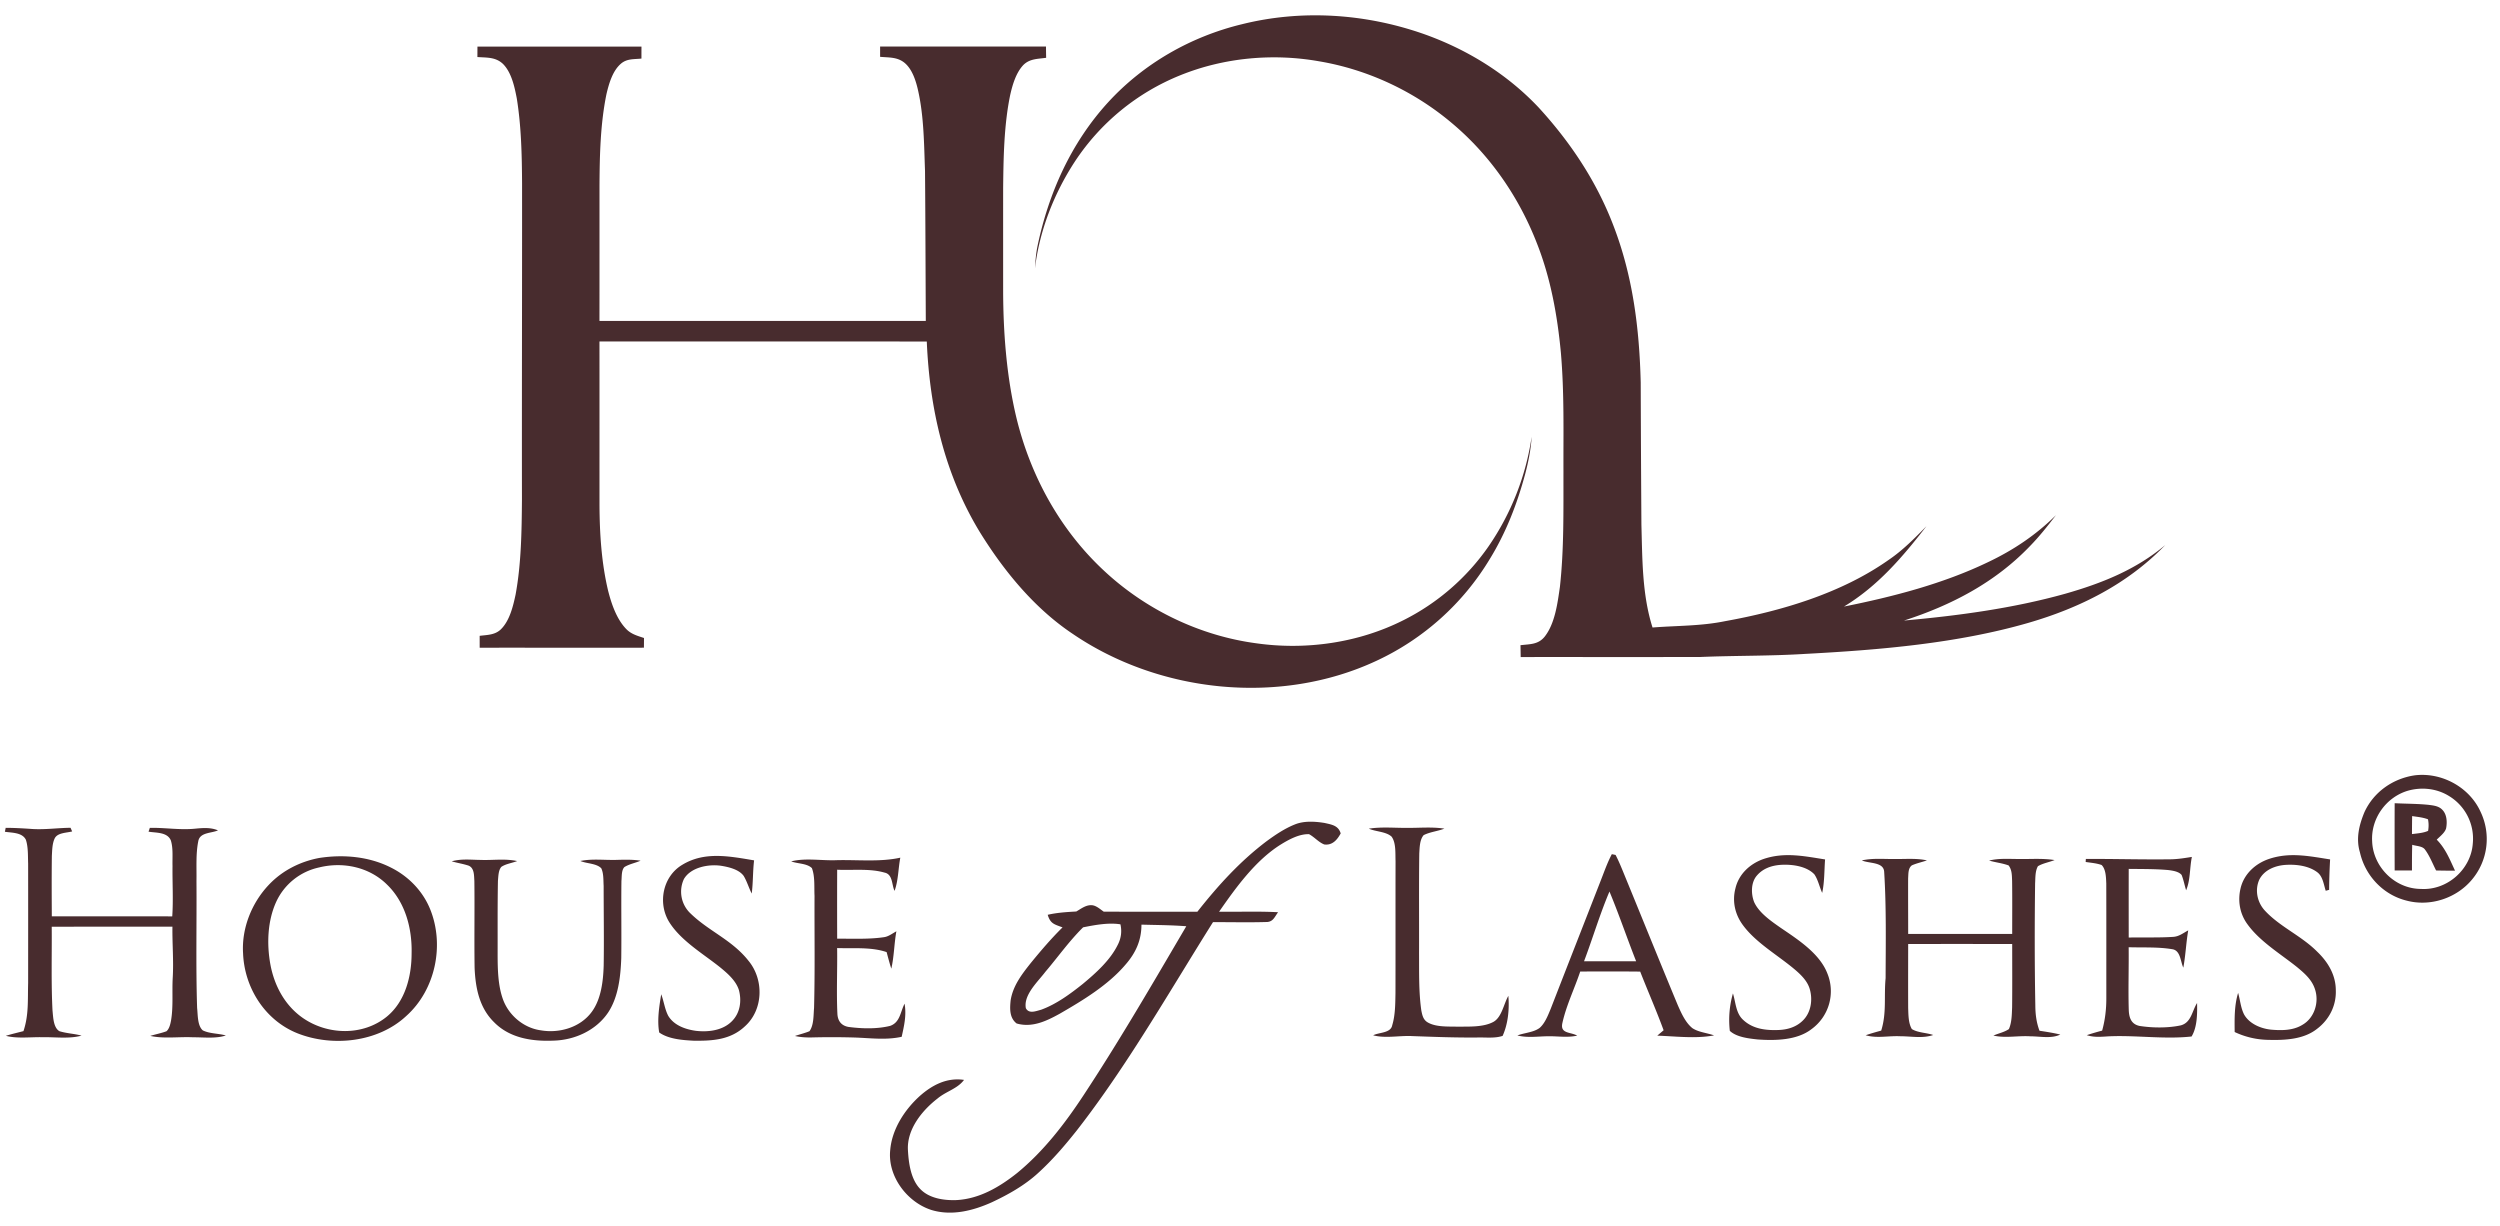
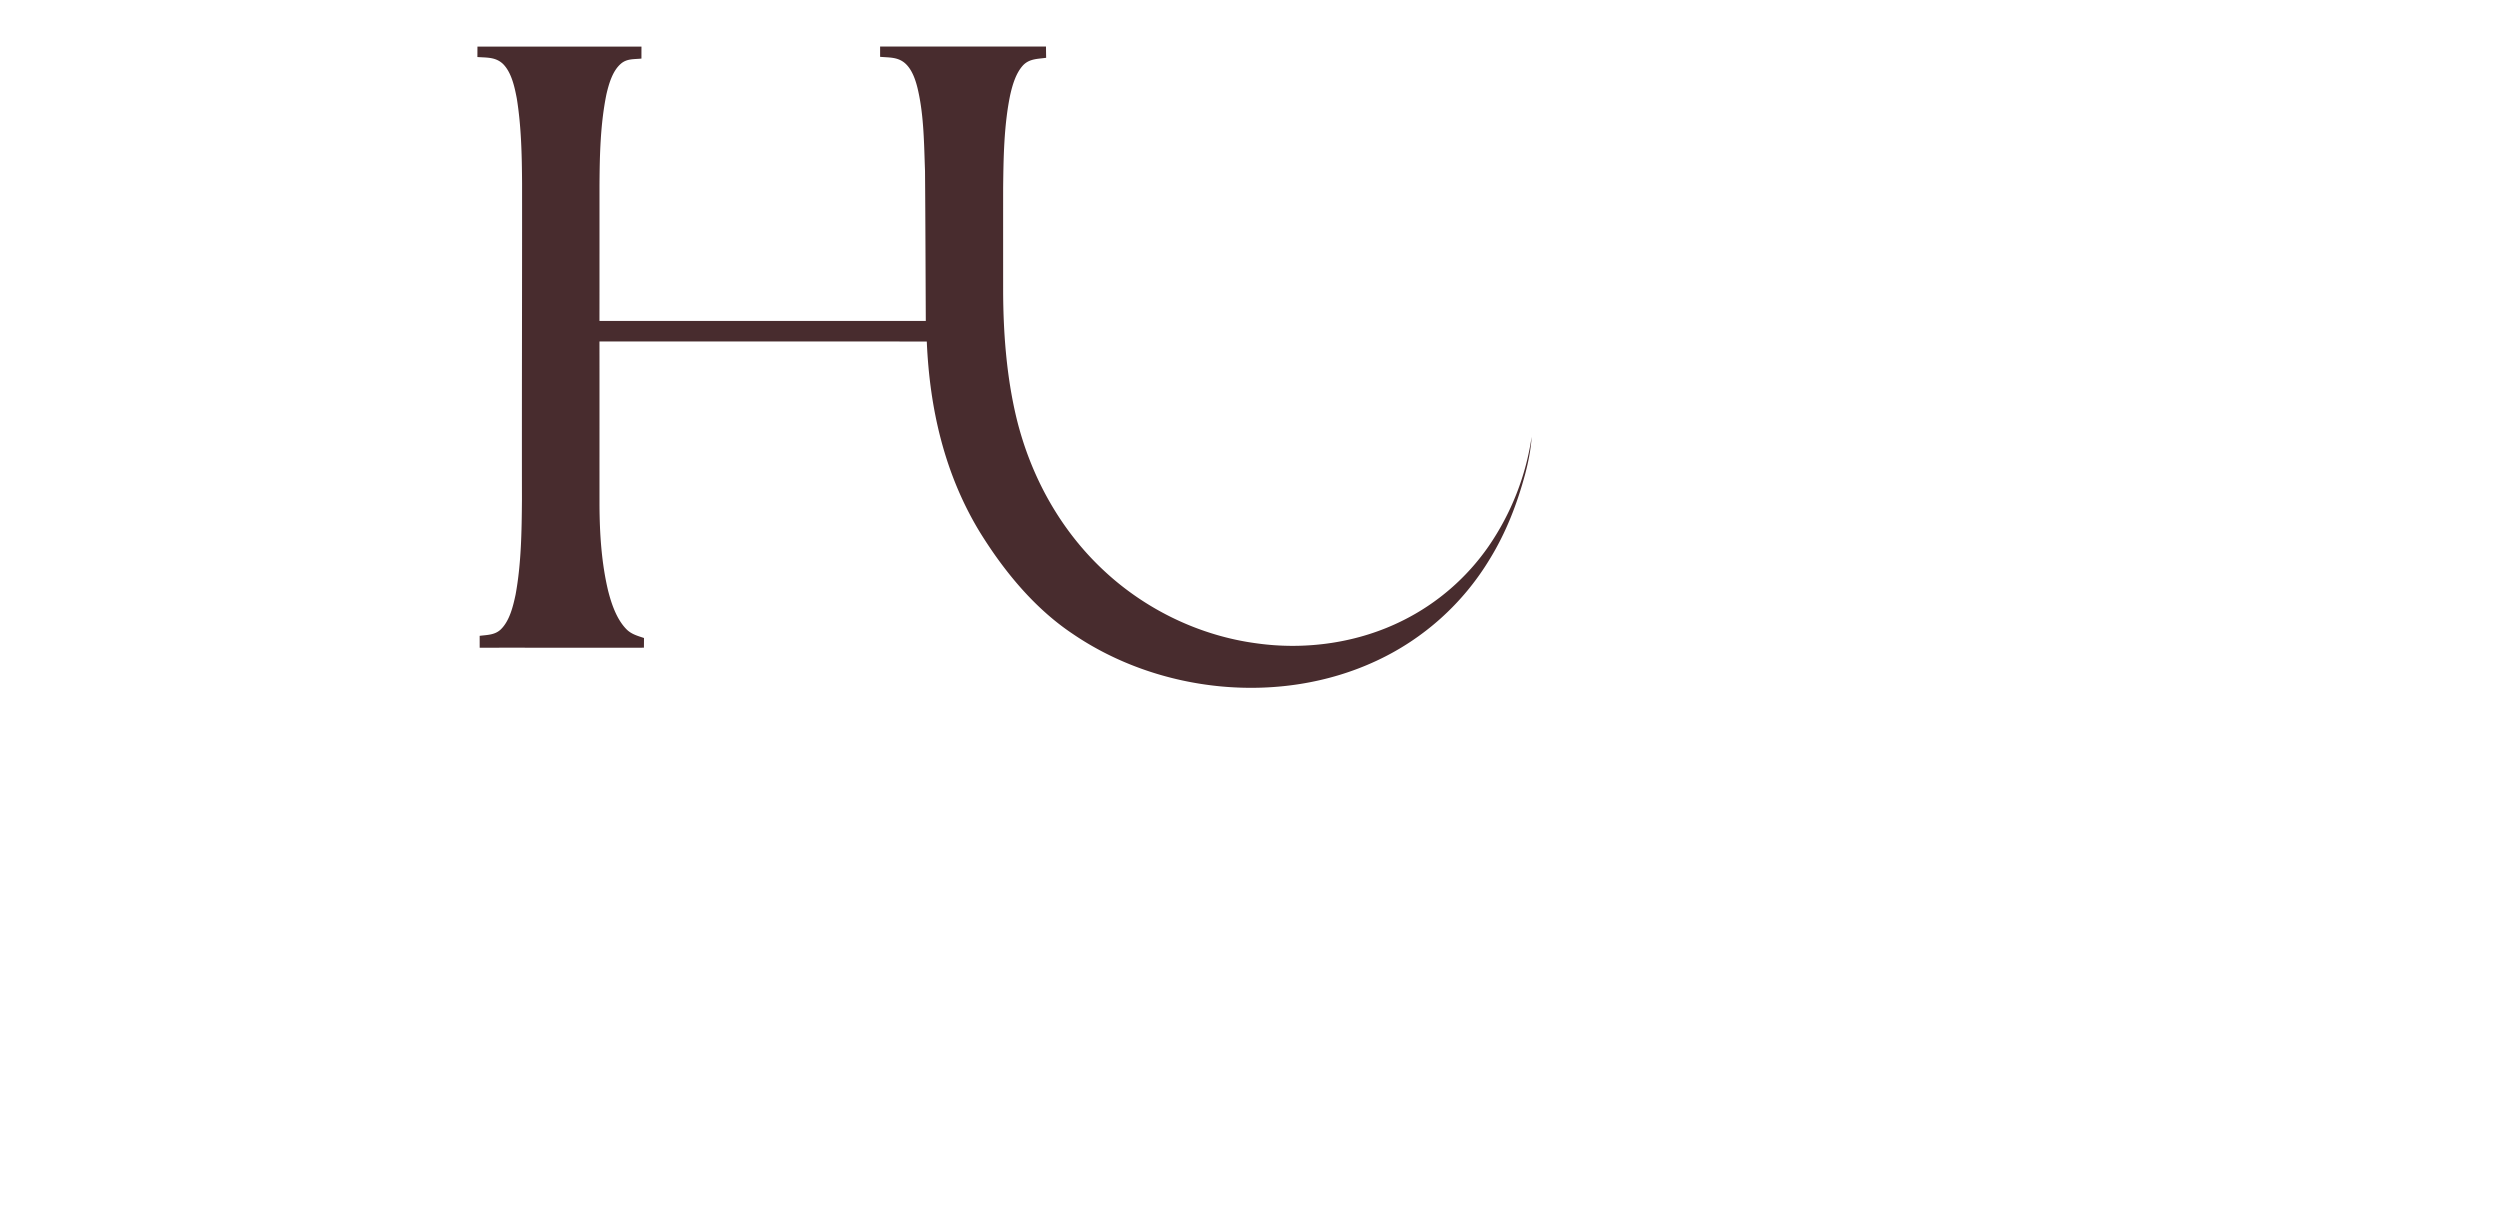
<svg xmlns="http://www.w3.org/2000/svg" fill="none" height="78" width="159">
-   <path d="M90.448 2.126c2.789.971 5.371 2.551 7.399 4.7 2.02 2.201 3.678 4.686 4.75 7.48 1.254 3.237 1.668 6.579 1.753 10.028.009 3.011.024 6.022.044 9.033.061 2.185.04 4.443.707 6.543 1.58-.124 3.069-.087 4.613-.403 3.59-.648 7.383-1.77 10.39-3.887.907-.613 1.66-1.377 2.419-2.155-1.52 1.967-3.089 3.805-5.245 5.112 3.099-.62 6.309-1.45 9.162-2.825 1.614-.766 3.051-1.729 4.319-2.987-.53.69-1.057 1.36-1.667 1.982-2.207 2.301-4.983 3.748-7.997 4.72 3.431-.308 6.916-.773 10.239-1.701 2.323-.66 4.516-1.532 6.379-3.103-2.39 2.475-5.414 3.992-8.695 4.947-4.533 1.314-9.509 1.728-14.21 1.978-2.229.14-4.457.103-6.688.197-3.801.007-7.603 0-11.404.003-.003-.25-.008-.503-.013-.753.599-.073 1.124-.032 1.537-.543.662-.837.822-2.145.971-3.168.264-2.404.22-4.868.225-7.285-.01-2.553.057-5.058-.164-7.61-.222-2.362-.647-4.726-1.52-6.943-1.14-2.941-2.968-5.602-5.393-7.64-2.403-2.034-5.368-3.43-8.482-3.95-2.932-.517-6.034-.23-8.798.886a14.525 14.525 0 0 0-6.721 5.498c-1.325 2.029-2.246 4.384-2.534 6.79.027-.484.067-.968.167-1.445.712-3.372 2.136-6.546 4.48-9.113 2.258-2.467 5.266-4.186 8.52-4.972 3.782-.942 7.784-.68 11.457.586Z" fill="#482C2E" />
  <path d="M30.366 2.963h10.432c-.002.255-.002.508-.002.762-.476.052-.92-.006-1.305.326-.534.458-.766 1.28-.92 1.935-.39 1.902-.432 3.902-.443 5.83 0 2.865.001 5.73-.002 8.595 6.919-.003 13.836-.001 20.755 0-.016-3.18-.023-6.364-.05-9.544-.062-1.672-.068-3.43-.431-5.068-.134-.615-.365-1.378-.863-1.797-.467-.386-.995-.336-1.562-.388V2.96c3.516.001 7.033.004 10.55-.002.002.24.005.479.01.718-.54.077-1.054.052-1.463.472-.467.504-.686 1.274-.831 1.929-.389 1.903-.42 3.96-.441 5.898-.002 2.166 0 4.33 0 6.497.006 2.687.215 5.46.84 8.08.897 3.719 2.793 7.178 5.621 9.788 2.647 2.456 6.08 4.106 9.67 4.578 3.147.442 6.474-.035 9.318-1.468a14.493 14.493 0 0 0 5.436-4.72 16.538 16.538 0 0 0 2.728-6.95c-.048.792-.203 1.567-.403 2.334-.516 1.922-1.225 3.763-2.274 5.464a16.569 16.569 0 0 1-7.191 6.448c-6.116 2.86-13.804 2.064-19.346-1.73-2.434-1.63-4.38-4.018-5.903-6.49-2.23-3.683-3.173-7.823-3.352-12.086-6.939-.002-13.879.002-20.818-.003.005 3.462 0 6.923.002 10.384.008 1.813.125 3.692.546 5.46.213.84.538 1.807 1.153 2.444.318.33.71.431 1.132.572l-.005.617c-3.482.003-6.963-.002-10.446.001l-.001-.756c.482-.061.97-.05 1.343-.408.563-.544.784-1.476.942-2.216.361-1.965.388-4.037.404-6.032-.01-6.71.013-13.416.008-20.125-.011-1.783-.05-3.634-.336-5.398-.139-.727-.334-1.65-.877-2.193-.472-.447-1.024-.394-1.628-.439l.003-.665Z" fill="#482C2E" />
-   <path clip-rule="evenodd" d="M157.762 51.627c-.71-1.565-2.468-2.52-4.17-2.318-1.4.2-2.625 1.06-3.214 2.345-.339.818-.551 1.685-.286 2.556.331 1.479 1.477 2.7 2.961 3.068 1.508.404 3.187-.15 4.174-1.347a4.011 4.011 0 0 0 .535-4.304Zm-2.01-1.003c-.785-.486-1.761-.585-2.642-.325-1.373.425-2.322 1.769-2.242 3.2.054 1.636 1.455 3.036 3.113 3.037 1.659.099 3.167-1.239 3.288-2.879a3.169 3.169 0 0 0-1.517-3.033Z" fill="#482C2E" fill-rule="evenodd" />
-   <path clip-rule="evenodd" d="M153.024 51.111a39.678 39.678 0 0 1-.723-.026c-.006 1.425-.005 2.85 0 4.275.366 0 .734 0 1.1.002v-.126c0-.503 0-1.006.016-1.508.074.025.163.042.255.06.214.04.448.084.559.248.209.28.361.605.512.926.063.135.127.27.193.4.402.01.803.013 1.204.014l-.133-.289c-.278-.61-.544-1.192-1.031-1.685.046-.046.097-.093.149-.142.181-.168.381-.353.447-.575.076-.383.056-.882-.236-1.178-.214-.234-.536-.275-.834-.313a1.81 1.81 0 0 1-.035-.005c-.479-.05-.961-.063-1.443-.078Zm.589.821a15.43 15.43 0 0 1-.201-.029c-.006.382-.01.763-.01 1.144l.204-.024c.281-.033.565-.065.822-.18.041-.247.043-.49-.008-.735-.26-.1-.533-.138-.807-.176Z" fill="#482C2E" fill-rule="evenodd" />
-   <path d="M.362 52.65c.57.002 1.138.035 1.708.075.814.048 1.602-.07 2.416-.078.034.078.069.154.102.232-.349.093-.927.076-1.108.44-.16.333-.161.76-.182 1.122-.017 1.28-.01 2.558-.003 3.837 2.554.003 5.107 0 7.66.003.072-1.07.004-2.135.017-3.204-.016-.528.052-1.122-.108-1.63-.228-.535-.935-.472-1.416-.552l.081-.243c.982-.019 1.922.15 2.901.05.494-.047.964-.085 1.434.109-.424.193-1.153.115-1.254.694-.164.817-.098 1.692-.114 2.523.02 2.692-.045 5.39.041 8.081.05.422.013 1.122.361 1.423.432.216 1 .189 1.466.325-.645.212-1.423.11-2.1.114-.896-.043-1.846.105-2.705-.087.34-.106.696-.171 1.029-.296.182-.159.244-.446.288-.67.153-.88.06-1.82.109-2.717.066-1.09-.032-2.172-.018-3.264-2.559.003-5.118-.005-7.677.005.015 1.776-.041 3.559.05 5.332.043.398.05 1.08.437 1.309.454.142.946.158 1.41.282-.777.217-1.674.086-2.478.101-.763-.019-1.607.103-2.338-.088.37-.113.746-.203 1.121-.298.346-1.026.266-1.992.298-3.055.002-2.536.003-5.071 0-7.607-.019-.493.01-1.036-.143-1.508-.23-.473-.889-.44-1.335-.51l.05-.25ZM87.055 52.703c.83-.127 1.603-.044 2.436-.05.81.007 1.565-.074 2.373.048-.427.167-.911.206-1.319.414-.255.293-.255.794-.279 1.163-.028 2.114-.006 4.231-.014 6.345.008 1.2-.025 2.469.145 3.65.062.304.118.583.406.752.522.304 1.284.257 1.873.271.727-.011 1.66.05 2.315-.31.529-.305.645-1.137.94-1.65.071.838-.016 1.773-.364 2.546-.498.17-1.095.087-1.617.103-1.383.013-2.76-.04-4.14-.09-.817-.041-1.692.159-2.477-.05.37-.194 1.121-.13 1.212-.64.198-.646.194-1.375.207-2.047.007-2.8-.001-5.598.005-8.398-.02-.474.04-1.15-.25-1.548-.35-.328-1.014-.313-1.452-.51ZM47.96 54.719c-.084.702-.06 1.41-.15 2.11-.189-.364-.3-.771-.512-1.121-.307-.42-.966-.57-1.454-.647-.796-.11-1.904.097-2.345.842a1.901 1.901 0 0 0 .43 2.204c1.162 1.125 2.633 1.675 3.676 3 .992 1.2.951 3.121-.24 4.178-.914.854-2.064.921-3.256.904-.703-.037-1.593-.103-2.183-.523-.14-.79 0-1.647.127-2.431.169.442.225.943.443 1.363.361.613 1.092.87 1.764.963.787.092 1.709-.02 2.29-.612.524-.524.629-1.282.446-1.976-.187-.608-.74-1.079-1.218-1.469-1.072-.854-2.46-1.668-3.204-2.842-.76-1.208-.429-2.924.825-3.664 1.425-.865 3.019-.536 4.562-.279ZM116.075 54.66c-.054.703-.033 1.439-.184 2.128-.174-.379-.26-.832-.496-1.178-.447-.473-1.242-.616-1.866-.613-.666-.005-1.337.16-1.785.682-.392.44-.385 1.172-.18 1.694.311.687 1.078 1.209 1.682 1.632 1.087.74 2.484 1.63 2.974 2.906a2.98 2.98 0 0 1-1.014 3.546c-.921.712-2.317.732-3.427.652-.562-.062-1.336-.145-1.763-.547a6.136 6.136 0 0 1 .199-2.38c.179.567.179 1.253.648 1.68.601.567 1.399.673 2.195.648.595-.013 1.169-.175 1.6-.6.535-.517.647-1.359.43-2.045-.151-.474-.522-.845-.89-1.163-1.07-.918-2.506-1.72-3.341-2.854-.509-.68-.699-1.518-.484-2.345.209-.899.908-1.555 1.763-1.862 1.347-.463 2.586-.192 3.939.019ZM139.403 54.5c-.146.715-.087 1.464-.366 2.122-.1-.322-.161-.663-.287-.976-.188-.224-.571-.273-.844-.31-.836-.074-1.681-.064-2.52-.074-.003 1.455-.002 2.911 0 4.367.942-.022 1.89.018 2.829-.044.382-.025.626-.238.956-.413-.136.786-.166 1.587-.312 2.37-.187-.388-.171-1.104-.715-1.174-.902-.15-1.847-.095-2.761-.124.015 1.34-.034 2.683.007 4.02.024.48.163.872.68.985.828.13 1.814.14 2.634-.037.666-.184.706-.911 1.03-1.42.015.674.012 1.537-.35 2.129-1.629.18-3.347-.062-4.989-.02-.586.008-1.103.12-1.677-.064.327-.11.645-.203.978-.289.188-.673.269-1.37.266-2.07-.001-2.432.003-4.866-.003-7.297-.019-.366-.018-.89-.296-1.166-.32-.116-.68-.141-1.015-.193l.012-.194c1.799-.008 3.598.048 5.399.024.454-.008.897-.08 1.344-.152ZM148.195 54.659a39.06 39.06 0 0 0-.062 1.934l-.217.06c-.13-.4-.183-.917-.541-1.181-.545-.41-1.331-.506-1.994-.466-.66.038-1.363.309-1.683.925-.313.678-.135 1.488.381 2.019.95 1.01 2.31 1.58 3.301 2.584.691.663 1.18 1.487 1.177 2.466.03.972-.426 1.857-1.199 2.439-.851.673-2.05.724-3.09.696a5.19 5.19 0 0 1-2.143-.498c-.008-.824-.027-1.696.22-2.488.129.45.167.964.384 1.38.335.585 1.054.888 1.702.956.67.06 1.42.06 2.009-.31.766-.441 1.067-1.444.792-2.26-.195-.609-.664-1.011-1.14-1.407-1.051-.842-2.365-1.628-3.156-2.728-.486-.66-.625-1.485-.437-2.278.212-.908.93-1.572 1.798-1.87 1.326-.449 2.565-.18 3.898.027ZM53.187 54.708c1.339-.036 2.777.128 4.073-.16-.134.7-.124 1.45-.366 2.112-.191-.398-.104-1.057-.644-1.164-.946-.272-2.027-.135-3.006-.181a668.044 668.044 0 0 0 0 4.386c.986-.008 2.022.048 2.987-.098.277-.038.537-.241.779-.373-.143.788-.143 1.6-.323 2.377-.112-.348-.204-.7-.298-1.053-.965-.335-2.123-.224-3.147-.257.02 1.4-.05 2.808.018 4.204.029.453.272.743.724.814.846.11 1.79.137 2.623-.068.64-.218.651-.884.924-1.413.13.73-.028 1.397-.184 2.106-.965.212-1.904.09-2.882.05a48.367 48.367 0 0 0-2.712-.012c-.402.014-.8 0-1.194-.089.306-.106.624-.18.924-.304.283-.388.25-1.014.291-1.474.062-2.377.02-4.757.03-7.134-.028-.567.037-1.226-.167-1.764-.313-.31-.919-.275-1.317-.429.908-.233 1.93-.038 2.867-.076ZM120.541 54.633c.693.008 1.34-.058 2.013.088-.315.109-.649.179-.955.313-.252.18-.222.557-.242.83-.005 1.178.003 2.357.003 3.536 2.205-.003 4.411-.002 6.616-.002-.001-1.125.01-2.251-.006-3.376-.016-.341-.003-.694-.223-.98-.398-.147-.835-.19-1.242-.31.619-.15 1.212-.102 1.839-.1.795.016 1.541-.054 2.33.068-.343.138-.742.2-1.061.391-.181.308-.159.75-.18 1.095-.033 2.588-.033 5.177.014 7.765.004.563.069 1.076.265 1.605.444.067.887.137 1.323.241-.565.276-1.274.114-1.895.113-.829-.051-1.586.13-2.358-.048.317-.14.697-.214.984-.413.185-.417.186-.93.205-1.38.015-1.343.005-2.687.005-4.03-2.205-.004-4.411-.004-6.616 0-.002 1.356-.006 2.714 0 4.072.016.425.009.962.234 1.338.381.237.933.228 1.357.377-.658.231-1.394.08-2.091.079-.784-.035-1.489.146-2.204-.063.327-.111.656-.206.989-.295.353-1.127.169-2.163.28-3.339.007-2.244.05-4.537-.092-6.768-.042-.637-.976-.509-1.419-.718.699-.155 1.389-.079 2.127-.089ZM30.575 54.691c.806.029 1.521-.095 2.316.072-.322.128-.715.174-1.004.369-.192.215-.19.605-.218.883-.03 1.587-.016 3.178-.02 4.766.004.892.027 1.881.323 2.73.356 1.04 1.317 1.866 2.417 2.016 1.188.208 2.535-.185 3.258-1.188.587-.805.718-1.954.747-2.922.027-1.691-.002-3.384-.002-5.074-.022-.359.006-.79-.151-1.12-.31-.32-.928-.29-1.331-.465.767-.152 1.489-.05 2.26-.068.526-.014 1.049-.032 1.572.05-.334.145-.72.213-1.028.405-.2.2-.163.62-.191.884-.021 1.637.01 3.275-.011 4.914-.042 1.158-.182 2.475-.843 3.464-.767 1.131-2.124 1.745-3.474 1.778-1.357.057-2.782-.162-3.77-1.17-.948-.927-1.186-2.194-1.241-3.465-.027-1.842.008-3.683-.015-5.524-.024-.332.007-.809-.36-.969-.352-.118-.726-.172-1.082-.277.627-.174 1.207-.095 1.848-.089Z" fill="#482C2E" />
-   <path clip-rule="evenodd" d="M24.887 55.19c-1.405-.72-3.04-.862-4.585-.623-1.21.227-2.342.799-3.19 1.692-1.1 1.152-1.75 2.772-1.653 4.366.082 2.187 1.388 4.266 3.46 5.093 2.232.883 5.12.575 6.915-1.097 1.863-1.662 2.453-4.522 1.518-6.81-.47-1.144-1.362-2.065-2.465-2.621Zm-.276 1.067c-1.126-1.114-2.793-1.464-4.314-1.088a3.915 3.915 0 0 0-2.736 2.2c-.547 1.21-.601 2.666-.367 3.956.248 1.355.92 2.624 2.075 3.423 1.574 1.09 3.823 1.144 5.334-.092 1.178-.967 1.575-2.575 1.575-4.033.036-1.577-.4-3.242-1.567-4.366ZM103.289 55.587c-.166-.407-.334-.82-.537-1.212a13.667 13.667 0 0 0-.24-.05c-.226.432-.394.87-.565 1.317-.054.14-.108.282-.164.424l-1.112 2.847c-.682 1.745-1.363 3.488-2.041 5.233l-.045.109c-.161.39-.346.838-.657 1.114-.242.186-.567.262-.887.336-.187.044-.372.086-.537.15.476.119.934.095 1.403.071.166-.009.333-.017.503-.02.222-.005.439.005.653.015.414.02.82.04 1.247-.056-.125-.07-.272-.11-.413-.146-.336-.088-.638-.168-.53-.651.157-.717.43-1.414.7-2.109.152-.39.304-.778.435-1.17 1.273-.006 2.543-.01 3.814.004.196.501.401 1 .606 1.498.304.74.609 1.482.884 2.233l-.404.343c.281.01.566.026.854.043.922.054 1.865.109 2.759-.06-.157-.056-.328-.097-.501-.14-.311-.075-.627-.152-.878-.32-.438-.352-.707-.957-.928-1.46-.712-1.712-1.412-3.43-2.113-5.147a1187.9 1187.9 0 0 0-1.306-3.196Zm.057 3.665c-.317-.855-.633-1.71-.984-2.55-.372.875-.682 1.776-.993 2.678-.202.588-.404 1.175-.623 1.755 1.104.002 2.209.002 3.312 0-.246-.624-.479-1.253-.712-1.883ZM84.243 52.34c-.61-.098-1.305-.144-1.89.095-.638.254-1.23.652-1.78 1.054-1.705 1.284-3.106 2.832-4.421 4.498-.851-.003-1.702-.002-2.553-.002-1.135.001-2.27.002-3.404-.005a4.657 4.657 0 0 1-.142-.103c-.19-.142-.401-.298-.627-.307-.298-.016-.561.147-.81.302-.055.034-.11.068-.163.099-.612.035-1.219.071-1.819.21.154.514.373.593.79.744l.154.057c-.716.703-1.37 1.472-2.006 2.248-.573.721-1.151 1.461-1.296 2.398-.053.524-.08 1.104.38 1.464.986.287 1.903-.155 2.746-.621 1.474-.851 3.075-1.818 4.181-3.122.648-.741 1.015-1.545 1.013-2.542l.677.016c.725.015 1.45.03 2.175.087l-.564.96c-1.923 3.28-3.868 6.597-5.957 9.768-1.194 1.816-2.548 3.582-4.24 4.968-1.118.888-2.39 1.64-3.852 1.72-.801.03-1.752-.107-2.323-.721-.59-.617-.725-1.653-.768-2.466-.07-1.31.89-2.504 1.874-3.266.23-.194.486-.334.738-.471.36-.195.709-.386.956-.72-1.09-.164-2.026.326-2.815 1.026-.966.872-1.769 2.117-1.879 3.434-.175 1.651 1.05 3.296 2.597 3.806 1.297.404 2.661.059 3.86-.48 1.032-.483 2.072-1.066 2.918-1.835.925-.835 1.724-1.771 2.498-2.746 2.43-3.118 4.558-6.587 6.656-10.005.667-1.087 1.33-2.17 2-3.233.396-.002.794.001 1.191.004.726.005 1.452.01 2.177-.012.358.008.488-.194.64-.43.04-.062.083-.128.132-.193-.79-.043-1.583-.038-2.376-.033-.459.003-.917.006-1.376 0 1.067-1.534 2.305-3.255 3.908-4.264.52-.322 1.185-.688 1.812-.667.148.078.285.188.422.298.173.14.347.279.545.356.517.07.825-.295 1.046-.702-.134-.467-.513-.551-.922-.642l-.103-.023Zm-13.14 7.725c.203-.408.256-.831.157-1.278-.753-.122-1.627.042-2.374.191-.58.572-1.097 1.218-1.612 1.863-.262.328-.523.656-.793.972-.095.126-.208.26-.327.401-.472.56-1.034 1.226-.91 1.905.168.33.53.227.83.14.05-.014.096-.028.14-.039.965-.351 1.847-1 2.643-1.635.84-.697 1.768-1.526 2.245-2.52Z" fill="#482C2E" fill-rule="evenodd" />
</svg>